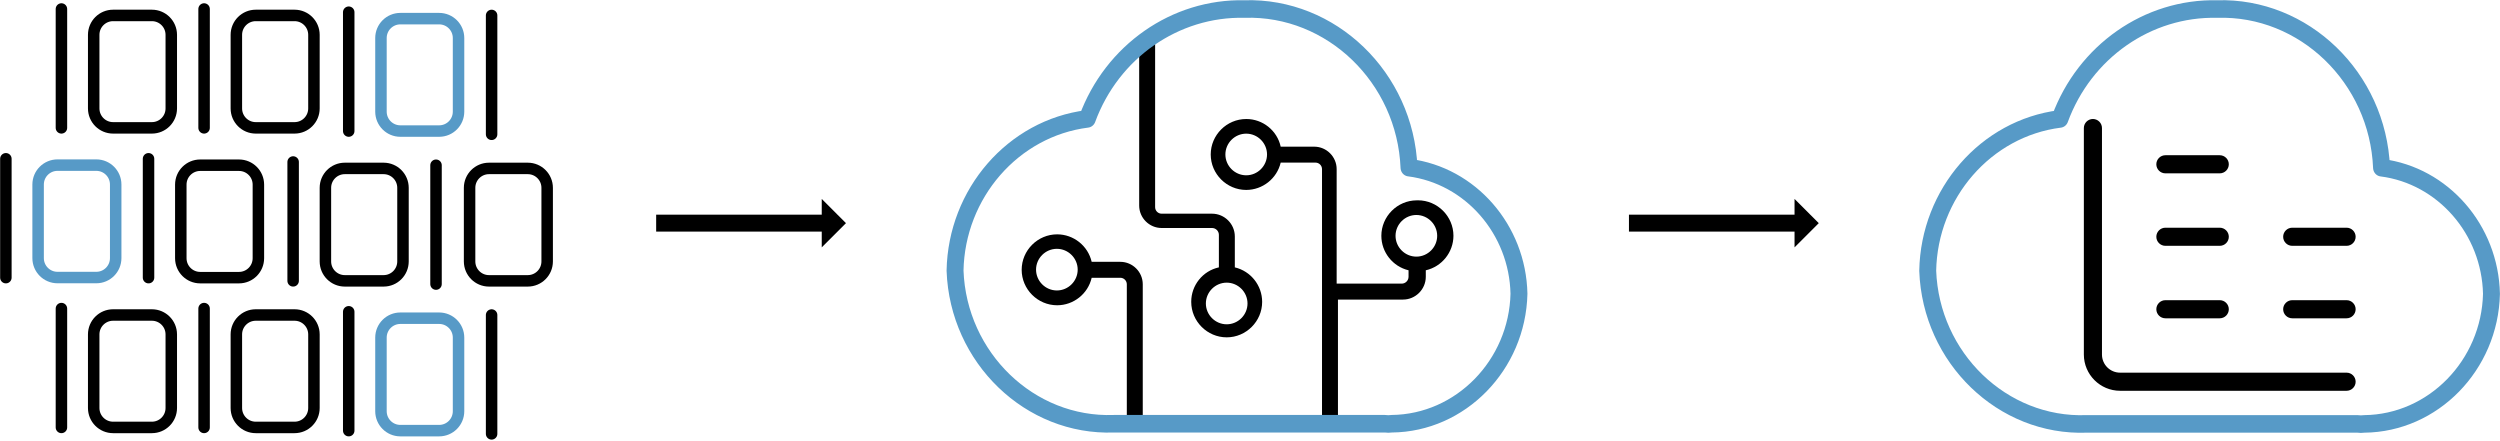
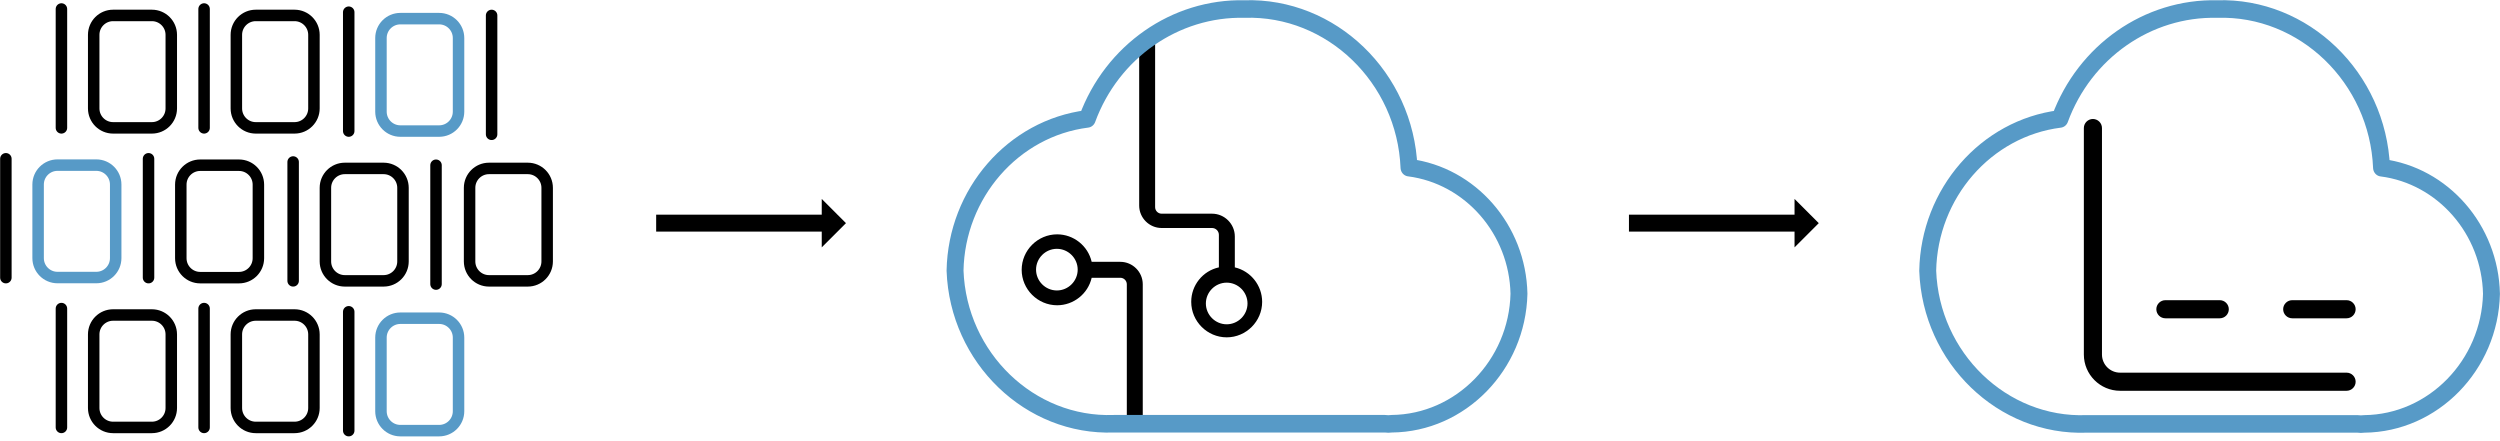
<svg xmlns="http://www.w3.org/2000/svg" width="100%" height="100%" viewBox="0 0 1150 203" version="1.1" xml:space="preserve" style="fill-rule:evenodd;clip-rule:evenodd;stroke-linecap:round;stroke-linejoin:round;stroke-miterlimit:1.5;">
  <g transform="matrix(0.67,0,0,0.67,-236.137,-900.135)">
    <g transform="matrix(22.24,0,0,22.24,342.134,1295.33)">
      <g transform="matrix(0.864,0,0,0.864,0.803,-1.325)">
        <path d="M5.727,5.284L5.727,7.914C5.727,8.297 5.417,8.608 5.034,8.608L3.648,8.608C3.265,8.608 2.955,8.297 2.955,7.914L2.955,5.284C2.955,4.902 3.265,4.591 3.648,4.591L5.034,4.591C5.417,4.591 5.727,4.902 5.727,5.284Z" style="fill:none;stroke:black;stroke-width:0.41px;" />
      </g>
      <g transform="matrix(0.864,0,0,0.864,1.152,-1.325)">
        <path d="M1.398,4.361L1.398,8.608" style="fill:none;stroke:black;stroke-width:0.41px;" />
      </g>
      <g transform="matrix(0.864,0,0,0.864,5.207,-1.325)">
        <path d="M5.727,5.284L5.727,7.914C5.727,8.297 5.417,8.608 5.034,8.608L3.648,8.608C3.265,8.608 2.955,8.297 2.955,7.914L2.955,5.284C2.955,4.902 3.265,4.591 3.648,4.591L5.034,4.591C5.417,4.591 5.727,4.902 5.727,5.284Z" style="fill:none;stroke:black;stroke-width:0.41px;" />
      </g>
      <g transform="matrix(0.864,0,0,0.864,5.556,-1.325)">
        <path d="M1.398,4.361L1.398,8.608" style="fill:none;stroke:black;stroke-width:0.41px;" />
      </g>
      <g transform="matrix(0.864,0,0,0.864,9.671,-1.226)">
        <path d="M5.727,5.284L5.727,7.914C5.727,8.297 5.417,8.608 5.034,8.608L3.648,8.608C3.265,8.608 2.955,8.297 2.955,7.914L2.955,5.284C2.955,4.902 3.265,4.591 3.648,4.591L5.034,4.591C5.417,4.591 5.727,4.902 5.727,5.284Z" style="fill:none;stroke:rgb(87,154,199);stroke-width:0.41px;" />
      </g>
      <g transform="matrix(0.864,0,0,0.864,10.021,-1.226)">
        <path d="M1.398,4.361L1.398,8.608" style="fill:none;stroke:black;stroke-width:0.41px;" />
      </g>
      <g transform="matrix(0.864,0,0,0.864,14.432,-1.126)">
        <path d="M1.398,4.361L1.398,8.608" style="fill:none;stroke:black;stroke-width:0.41px;" />
      </g>
      <g transform="matrix(0.864,0,0,0.864,7.956,3.398)">
        <path d="M5.727,5.284L5.727,7.914C5.727,8.297 5.417,8.608 5.034,8.608L3.648,8.608C3.265,8.608 2.955,8.297 2.955,7.914L2.955,5.284C2.955,4.902 3.265,4.591 3.648,4.591L5.034,4.591C5.417,4.591 5.727,4.902 5.727,5.284Z" style="fill:none;stroke:black;stroke-width:0.41px;" />
      </g>
      <g transform="matrix(0.864,0,0,0.864,12.407,3.398)">
        <path d="M5.727,5.284L5.727,7.914C5.727,8.297 5.417,8.608 5.034,8.608L3.648,8.608C3.265,8.608 2.955,8.297 2.955,7.914L2.955,5.284C2.955,4.902 3.265,4.591 3.648,4.591L5.034,4.591C5.417,4.591 5.727,4.902 5.727,5.284Z" style="fill:none;stroke:black;stroke-width:0.41px;" />
      </g>
      <g transform="matrix(0.864,0,0,0.864,-0.563,3.299)">
        <path d="M1.398,4.361L1.398,8.608" style="fill:none;stroke:black;stroke-width:0.41px;" />
      </g>
      <g transform="matrix(0.864,0,0,0.864,3.492,3.299)">
        <path d="M5.727,5.284L5.727,7.914C5.727,8.297 5.417,8.608 5.034,8.608L3.648,8.608C3.265,8.608 2.955,8.297 2.955,7.914L2.955,5.284C2.955,4.902 3.265,4.591 3.648,4.591L5.034,4.591C5.417,4.591 5.727,4.902 5.727,5.284Z" style="fill:none;stroke:black;stroke-width:0.41px;" />
      </g>
      <g transform="matrix(0.864,0,0,0.864,3.841,3.299)">
        <path d="M1.398,4.361L1.398,8.608" style="fill:none;stroke:black;stroke-width:0.41px;" />
      </g>
      <g transform="matrix(0.864,0,0,0.864,-0.913,3.296)">
        <path d="M5.727,5.284L5.727,7.914C5.727,8.297 5.417,8.608 5.034,8.608L3.648,8.608C3.265,8.608 2.955,8.297 2.955,7.914L2.955,5.284C2.955,4.902 3.265,4.591 3.648,4.591L5.034,4.591C5.417,4.591 5.727,4.902 5.727,5.284Z" style="fill:none;stroke:rgb(87,154,199);stroke-width:0.41px;" />
      </g>
      <g transform="matrix(0.864,0,0,0.864,8.305,3.398)">
        <path d="M1.398,4.361L1.398,8.608" style="fill:none;stroke:black;stroke-width:0.41px;" />
      </g>
      <g transform="matrix(0.864,0,0,0.864,12.716,3.498)">
        <path d="M1.398,4.361L1.398,8.608" style="fill:none;stroke:black;stroke-width:0.41px;" />
      </g>
      <g transform="matrix(0.864,0,0,0.864,0.803,7.923)">
        <path d="M5.727,5.284L5.727,7.914C5.727,8.297 5.417,8.608 5.034,8.608L3.648,8.608C3.265,8.608 2.955,8.297 2.955,7.914L2.955,5.284C2.955,4.902 3.265,4.591 3.648,4.591L5.034,4.591C5.417,4.591 5.727,4.902 5.727,5.284Z" style="fill:none;stroke:black;stroke-width:0.41px;" />
      </g>
      <g transform="matrix(0.864,0,0,0.864,1.152,7.923)">
        <path d="M1.398,4.361L1.398,8.608" style="fill:none;stroke:black;stroke-width:0.41px;" />
      </g>
      <g transform="matrix(0.864,0,0,0.864,5.207,7.923)">
        <path d="M5.727,5.284L5.727,7.914C5.727,8.297 5.417,8.608 5.034,8.608L3.648,8.608C3.265,8.608 2.955,8.297 2.955,7.914L2.955,5.284C2.955,4.902 3.265,4.591 3.648,4.591L5.034,4.591C5.417,4.591 5.727,4.902 5.727,5.284Z" style="fill:none;stroke:black;stroke-width:0.41px;" />
      </g>
      <g transform="matrix(0.864,0,0,0.864,5.556,7.923)">
        <path d="M1.398,4.361L1.398,8.608" style="fill:none;stroke:black;stroke-width:0.41px;" />
      </g>
      <g transform="matrix(0.864,0,0,0.864,9.671,8.022)">
        <path d="M5.727,5.284L5.727,7.914C5.727,8.297 5.417,8.608 5.034,8.608L3.648,8.608C3.265,8.608 2.955,8.297 2.955,7.914L2.955,5.284C2.955,4.902 3.265,4.591 3.648,4.591L5.034,4.591C5.417,4.591 5.727,4.902 5.727,5.284Z" style="fill:none;stroke:rgb(87,154,199);stroke-width:0.41px;" />
      </g>
      <g transform="matrix(0.864,0,0,0.864,10.021,8.022)">
        <path d="M1.398,4.361L1.398,8.608" style="fill:none;stroke:black;stroke-width:0.41px;" />
      </g>
      <g transform="matrix(0.864,0,0,0.864,14.432,8.122)">
-         <path d="M1.398,4.361L1.398,8.608" style="fill:none;stroke:black;stroke-width:0.41px;" />
-       </g>
+         </g>
    </g>
    <g transform="matrix(22.336,0,0,22.336,1000.55,1291.18)">
      <path d="M5.42,10.39L4.54,10.39C4.426,9.897 3.984,9.545 3.478,9.545C2.88,9.545 2.388,10.037 2.388,10.635C2.388,11.233 2.88,11.725 3.478,11.725C3.984,11.725 4.426,11.373 4.54,10.88L5.42,10.88C5.53,10.88 5.62,10.97 5.62,11.08L5.62,15.38L6.11,15.38L6.11,11.08C6.11,10.701 5.799,10.39 5.42,10.39ZM3.47,11.27C3.119,11.27 2.83,10.981 2.83,10.63C2.83,10.279 3.119,9.99 3.47,9.99C3.821,9.99 4.11,10.279 4.11,10.63C4.11,10.981 3.821,11.27 3.47,11.27Z" style="fill-rule:nonzero;" />
      <path d="M8.94,10.61L8.94,9.61C8.94,9.226 8.624,8.91 8.24,8.91L6.69,8.91C6.58,8.91 6.49,8.82 6.49,8.71L6.49,3.4L6.26,3.52L6,3.66L6,8.66C6,9.039 6.311,9.35 6.69,9.35L8.24,9.35C8.355,9.35 8.45,9.445 8.45,9.56L8.45,10.56C7.954,10.668 7.598,11.112 7.6,11.62C7.6,11.62 7.6,11.621 7.6,11.621C7.6,12.219 8.092,12.711 8.69,12.711C9.288,12.711 9.78,12.219 9.78,11.621C9.78,11.117 9.431,10.676 8.94,10.56L8.94,10.61ZM8.69,12.31C8.339,12.31 8.05,12.021 8.05,11.67C8.05,11.319 8.339,11.03 8.69,11.03C9.041,11.03 9.33,11.319 9.33,11.67C9.33,12.021 9.041,12.31 8.69,12.31Z" style="fill-rule:nonzero;" />
-       <path d="M14.53,8.5C13.934,8.502 13.444,8.994 13.444,9.59C13.444,10.092 13.791,10.533 14.28,10.65L14.28,10.85C14.28,10.965 14.185,11.06 14.07,11.06L12.07,11.06L12.07,7.54C12.07,7.161 11.759,6.85 11.38,6.85L10.35,6.85C10.242,6.354 9.798,5.998 9.29,6C9.29,6 9.289,6 9.289,6C8.691,6 8.199,6.492 8.199,7.09C8.199,7.688 8.691,8.18 9.289,8.18C9.793,8.18 10.234,7.831 10.35,7.34L11.42,7.34C11.53,7.34 11.62,7.43 11.62,7.54L11.62,15.38L12.11,15.38L12.11,11.55L14.11,11.55C14.494,11.55 14.81,11.234 14.81,10.85L14.81,10.65C15.304,10.538 15.658,10.097 15.66,9.59C15.66,9.59 15.66,9.59 15.66,9.589C15.66,8.991 15.168,8.499 14.57,8.499C14.557,8.499 14.543,8.5 14.53,8.5ZM9.29,7.73C8.939,7.73 8.65,7.441 8.65,7.09C8.65,6.739 8.939,6.45 9.29,6.45C9.641,6.45 9.93,6.739 9.93,7.09C9.93,7.441 9.641,7.73 9.29,7.73ZM14.53,10.23C14.527,10.23 14.523,10.23 14.52,10.23C14.169,10.23 13.88,9.941 13.88,9.59C13.88,9.239 14.169,8.95 14.52,8.95C14.871,8.95 15.16,9.239 15.16,9.59C15.16,9.937 14.877,10.225 14.53,10.23Z" style="fill-rule:nonzero;" />
      <g transform="matrix(0.963,0,0,0.999,0.34,0.002)">
        <path d="M18,11.38C17.956,9.404 16.452,7.742 14.49,7.5C14.372,4.729 12.013,2.536 9.24,2.62C7.026,2.572 5.008,3.93 4.22,6C1.857,6.287 0.047,8.29 0,10.67C0.102,13.351 2.389,15.475 5.07,15.38L13.72,15.38C13.793,15.39 13.867,15.39 13.94,15.38C16.137,15.359 17.947,13.576 18,11.38Z" style="fill:none;fill-rule:nonzero;stroke:rgb(87,154,199);stroke-width:0.54px;stroke-linecap:butt;stroke-miterlimit:2;" />
      </g>
    </g>
    <g transform="matrix(21.503,0,0,22.322,1675.95,1291.21)">
      <path d="M18,11.38C17.956,9.404 16.452,7.742 14.49,7.5C14.372,4.729 12.013,2.536 9.24,2.62C7.026,2.572 5.008,3.93 4.22,6C1.857,6.287 0.047,8.29 0,10.67C0.102,13.351 2.389,15.475 5.07,15.38L13.72,15.38C13.793,15.39 13.867,15.39 13.94,15.38C16.137,15.359 17.947,13.576 18,11.38Z" style="fill:none;fill-rule:nonzero;stroke:rgb(87,154,199);stroke-width:0.54px;stroke-linecap:butt;stroke-miterlimit:2;" />
    </g>
    <g transform="matrix(3.11,0,0,3.11,1705.4,1331.88)">
      <g transform="matrix(1,0,0,1,5,10)">
        <path d="M78,76L28,76C25.789,76 24,74.211 24,72L24,22C24,20.898 23.102,20 22,20C20.898,20 20,20.898 20,22L20,72C20,76.41 23.59,80 28,80L78,80C79.102,80 80,79.102 80,78C80,76.898 79.102,76 78,76Z" style="fill-rule:nonzero;" />
      </g>
      <g transform="matrix(1,0,0,1,5,10)">
        <path d="M50,60L38,60C36.898,60 36,60.898 36,62C36,63.102 36.898,64 38,64L50,64C51.102,64 52,63.102 52,62C52,60.898 51.102,60 50,60Z" style="fill-rule:nonzero;" />
      </g>
      <g transform="matrix(1,0,0,1,5,10)">
-         <path d="M50,44L38,44C36.898,44 36,44.898 36,46C36,47.102 36.898,48 38,48L50,48C51.102,48 52,47.102 52,46C52,44.898 51.102,44 50,44Z" style="fill-rule:nonzero;" />
-       </g>
+         </g>
      <g transform="matrix(1,0,0,1,5,10)">
-         <path d="M50,28L38,28C36.898,28 36,28.898 36,30C36,31.102 36.898,32 38,32L50,32C51.102,32 52,31.102 52,30C52,28.898 51.102,28 50,28Z" style="fill-rule:nonzero;" />
-       </g>
+         </g>
      <g transform="matrix(1,0,0,1,5,10)">
        <path d="M78,60L66,60C64.898,60 64,60.898 64,62C64,63.102 64.898,64 66,64L78,64C79.102,64 80,63.102 80,62C80,60.898 79.102,60 78,60Z" style="fill-rule:nonzero;" />
      </g>
      <g transform="matrix(1,0,0,1,5,10)">
-         <path d="M78,44L66,44C64.898,44 64,44.898 64,46C64,47.102 64.898,48 66,48L78,48C79.102,48 80,47.102 80,46C80,44.898 79.102,44 78,44Z" style="fill-rule:nonzero;" />
-       </g>
+         </g>
    </g>
    <g transform="matrix(1,0,0,1,355.11,1280.07)">
      <path d="M447.83,222.447L447.83,210.808L561.514,210.808L561.514,200L578.142,216.628L561.514,233.255L561.514,222.447L447.83,222.447Z" />
    </g>
    <g transform="matrix(1,0,0,1,1023,1280.07)">
      <path d="M447.83,222.447L447.83,210.808L561.514,210.808L561.514,200L578.142,216.628L561.514,233.255L561.514,222.447L447.83,222.447Z" />
    </g>
  </g>
</svg>